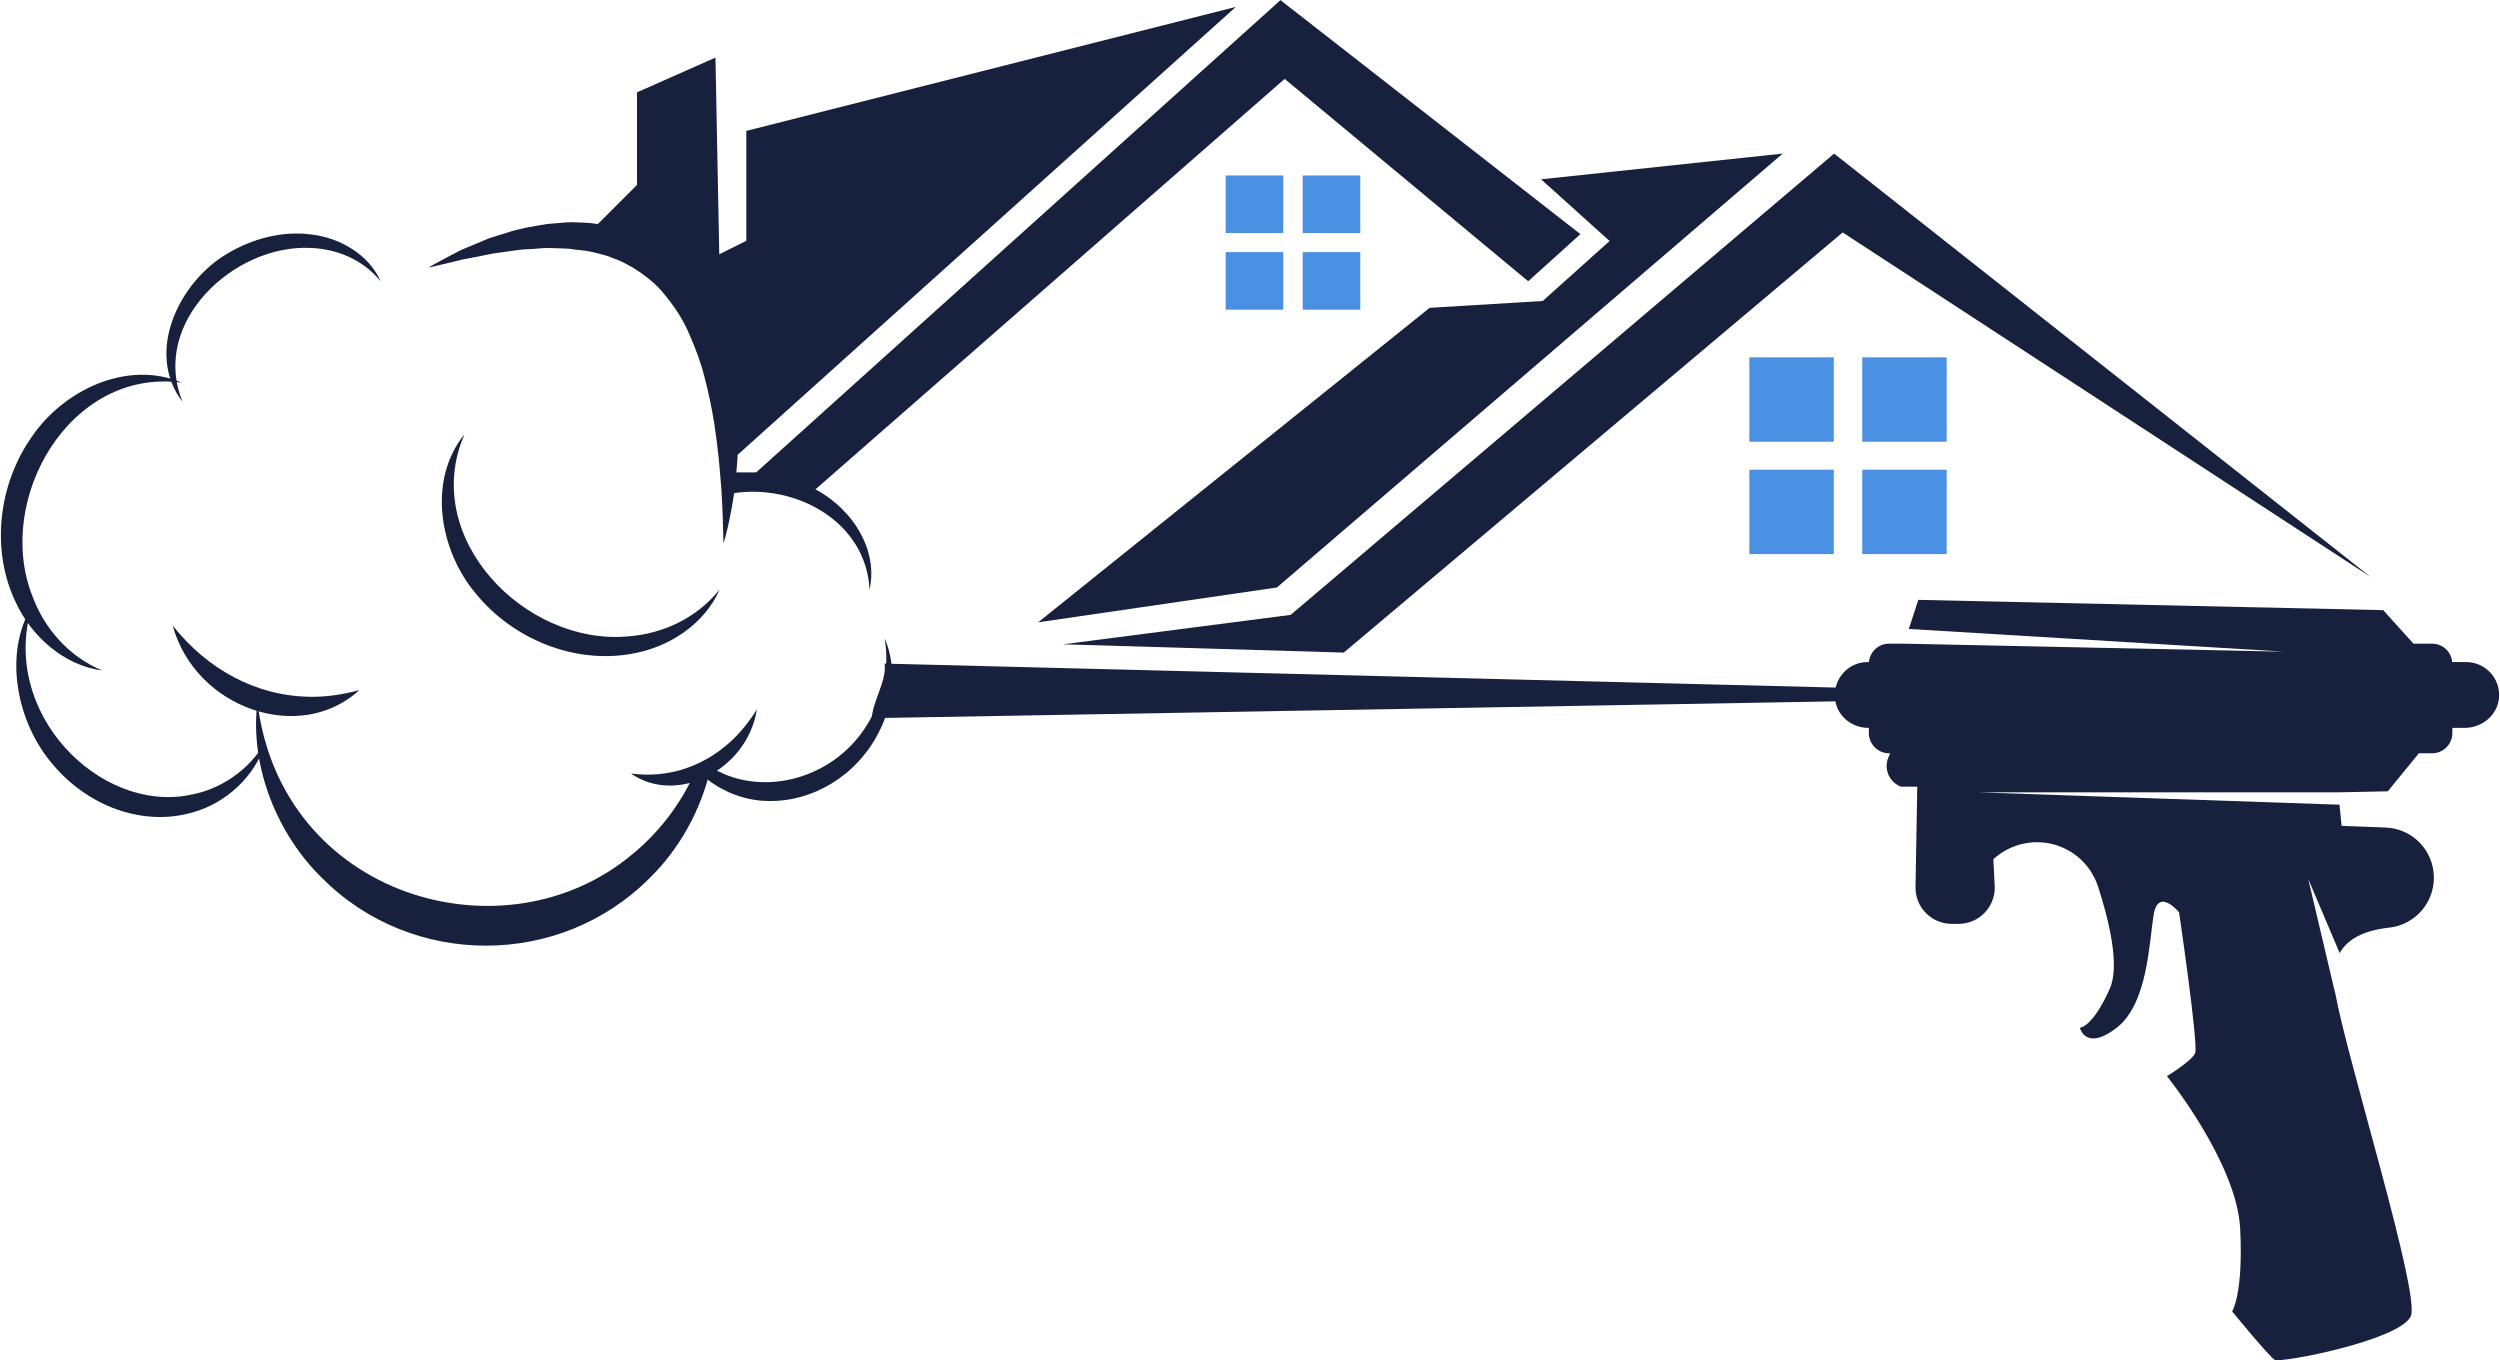
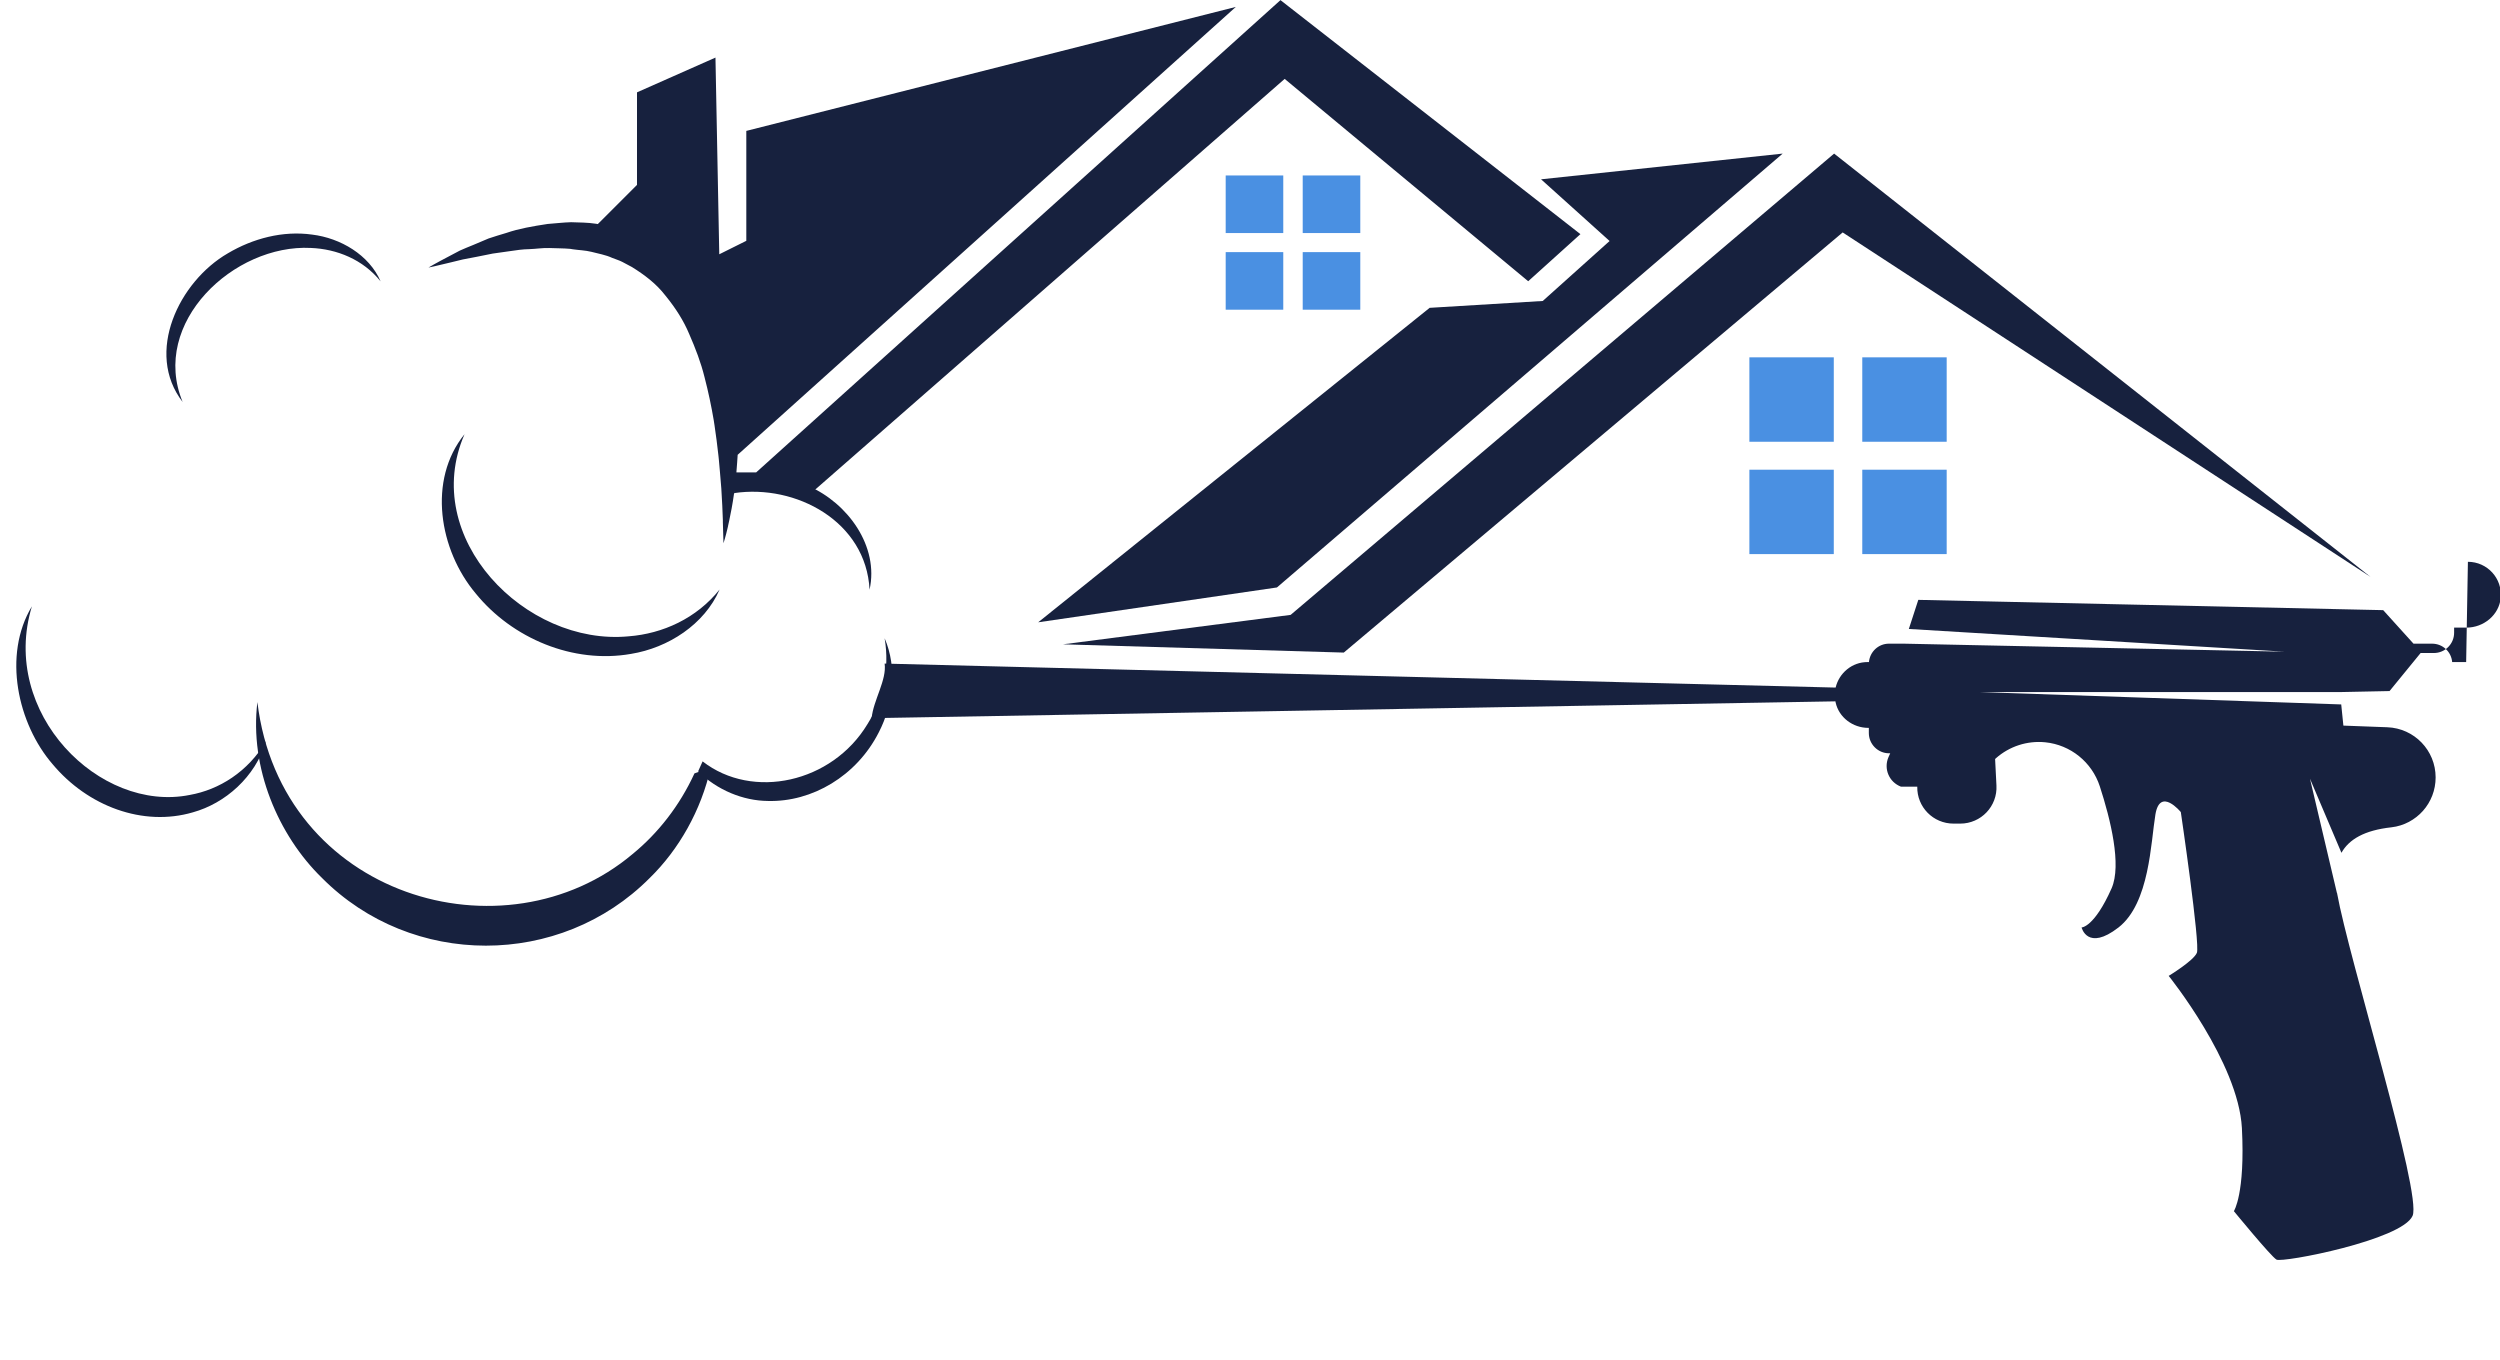
<svg xmlns="http://www.w3.org/2000/svg" width="2470" height="1344" fill="none">
  <path d="M1728.39 353.053h83.39v83.4h-83.39v-83.4zm111.54 0h83.39v83.4h-83.39v-83.4zm-28.15 194.4h-83.39v-83.387h83.39v83.387zm111.54 0h-83.39v-83.387h83.39v83.387zm-712.34-374.092h56.89v56.893h-56.89v-56.893zm76.1 0h56.89v56.893h-56.89v-56.893zm-19.21 132.627h-56.89v-56.893h56.89v56.893zm76.1 0h-56.89v-56.893h56.89v56.893z" fill="#4A90E2" />
  <path d="M1327.66 644.746l-277.44-8.16 224.94-29.093 536.94-455.747 529.97 418.227-521.51-340.334-492.9 415.107z" fill="#17213E" />
  <path d="M1025.73 614.828l386.76-310.693 111.75-6.774 66.04-59.253-67.72-60.96 238.73-25.4-499.68 428.653-235.88 34.427z" fill="#17213E" />
  <path d="M747.104 466.719L1265.09.119l296.37 231.213-51.6 46.533-240.61-199.92L802.699 486.08l-73.859-9.44c-.203 1.32-3.477 10.306-3.681 11.52-1.422 10.16-3.148 18.893-4.672 26.106-.408 1.827-.711 3.56-1.118 5.08v.107c-.101.4-.202.707-.202 1.013-2.439 10.56-4.37 16.254-4.37 16.254s-.305-7.414-.608-20.72v-2.24c-.305-8.427-.712-19-1.526-31.08-.406-5.08-.812-10.374-1.319-15.96-.305-4.067-.712-8.227-1.119-12.6-.101-1.014-.204-1.92-.305-2.947-.1-.6-.1-1.213-.203-1.827-.913-9.24-2.337-18.986-3.758-29.053-.304-1.72-.508-3.453-.814-5.28-2.336-13.72-5.282-27.933-9.04-42.267-3.557-14.52-9.044-28.746-15.137-42.666-5.588-13.414-13.513-25.6-22.352-36.574l-1.219-1.52c-9.142-11.893-20.928-20.626-33.017-28.146l-9.549-5.08c-3.15-1.627-6.706-2.64-9.956-3.96-6.503-3.04-13.716-4.16-20.522-5.987-6.096-1.533-12.496-1.627-18.592-2.547-.812-.106-1.522-.306-2.336-.4-7.009-.613-13.918-.506-20.725-.813-6.705-.213-13.411.907-19.811 1.107-6.501.106-12.8 1.026-18.794 1.933-5.994.813-11.784 1.627-17.271 2.44-5.487 1.12-10.768 2.133-15.645 3.147-4.979.92-9.55 1.826-13.816 2.64-4.267 1.026-8.128 2.04-11.683 2.853-14.123 3.547-22.352 5.173-22.352 5.173s7.112-4.266 20.217-11.066c3.252-1.734 6.807-3.654 10.77-5.694 4.064-1.826 8.534-3.653 13.309-5.586 4.775-2.027 9.853-4.16 15.137-6.4 5.486-1.934 11.376-3.56 17.575-5.48 12.089-4.174 26.008-6.614 40.739-8.84 7.517-.507 15.238-1.534 23.164-1.734 8.024.307 16.253.2 24.685 1.534.611.093 1.117.2 1.727.293l38.708-38.707V91.239l77.514-34.347 3.759 194.347 26.719-13.307v-108.6L1221 6.825l-492.183 442.52c-.101 1.534-.813 12.907-1.218 16.867v.507h19.505zm-566.655-69.571c-32.429-78.36 50.756-156.133 126.718-152.173 25.549 1.013 51.496 11.347 68.898 33.04-11.416-26.253-39.666-42.8-67.684-46.24-28.838-4.04-58.468 3.787-83.286 18.507-48.115 27.813-82.287 98.106-44.646 146.866zM31.508 599.094C-.644 704.467 98.52 803.227 187.39 785.427c29.27-5.2 57.526-22.893 75.55-53.147-10.706 35.56-40.506 61.454-72.376 70.307-49.276 14.467-103.897-6-138.632-47.6-34.417-39.84-49.524-107.733-20.425-155.893zM458.967 429c-44.727 102.187 59.98 209.48 162.159 199.68 33.602-2.586 67.034-17.706 89.846-46.253-14.93 34.493-50.757 57.653-87.592 63.627-57.016 10.026-117.352-15.24-153.48-59.827-35.902-42.773-47.709-111.8-10.933-157.227z" fill="#17213E" />
-   <path d="M179.66 378.108C69.144 363.001-5.46 493.041 31.888 588.655c11.657 31.613 35.338 59.64 69.033 73.786-37.257-4.933-69.325-33.066-85.137-66.88-25.224-52.093-17.4-117.04 15.616-163.973 31.34-46.227 94.517-76.453 148.26-53.48zm-9.043 239.957c34.448 43.454 82.079 68.947 133.156 70.32 16.746.52 33.662-1.8 51.236-6.56-58.69 53.907-161.957 18.107-184.392-63.76zm452.735 146.123c36.133 5.067 71.912-6.52 99.782-32.68 9.096-8.627 17.222-18.733 24.647-30.573-9.372 59.733-79.064 95.093-124.429 63.253z" fill="#17213E" />
  <path d="M689.75 762.092c18.785 18.48 44.377 29.066 68.967 29.266 43.452 1.2 87.605-24.56 109.505-67.773 14.443-27.627 18.399-64.027 5.769-93 5.35 30.853-2.108 61.28-16.953 84.88-35.003 58.013-113.453 75.227-162.865 36.787l-4.423 9.84z" fill="#17213E" />
-   <path d="M318.178 867.466c88.556 89.093 235.11 89.147 323.682.053 28.819-28.053 50.944-66.986 60.28-108.96l-15.998 5.534c-14.668 31.986-36.007 59.133-61.055 79.626-126.291 106.52-347.596 42.8-370.787-150.066-7.892 64.76 20.507 131.613 63.878 173.813zm480.757-387.159c-22.417-10.213-48.024-13.52-72.4-9.706l-1.332 16.6c61.175-9.12 130.568 28.066 133.919 95.44 9.534-42.987-21.612-85.547-60.187-102.334zM2436.56 654.122h-13.82c-.81-10.147-9.34-18.173-19.81-18.173h-18.39l-29.95-33.12-459.31-10.16-9.35 28.746 371.23 22.454-376-7.92h-14.93c-10.36 0-18.8 8.026-19.71 18.173h-1.32c-7.72 0-14.74 2.653-20.32 7.213-5.5 4.48-9.55 10.774-11.28 17.987l-939.591-23.693c2.296 16.093-11.213 36.306-12.829 53.92l952.22-16.614c.1.307.1.707.2 1.12 3.25 14.827 17.06 25.094 32.3 25.094h.51v5.08c0 10.973 8.95 20.013 19.92 20.013h1.21l-1.73 3.853c-4.97 11.48.61 24.694 12.4 29.16h16.05l-1.73 99.054c-.4 20.12 15.75 36.48 35.87 36.48h6.6c20.53 0 36.88-17.174 35.76-37.694l-1.32-26.106.72-.72c13.4-11.88 30.99-17.574 48.76-15.84 25.09 2.533 46.12 19.6 53.95 43.48 10.66 32.813 21.73 77.813 11.67 100.773-17.16 38.708-29.66 38.708-29.66 38.708s5.69 23.88 36.48 0c30.77-23.975 31.89-84.321 36.46-111.655 4.58-27.426 25.1-2.333 25.1-2.333s19.31 131.058 15.85 139.078c-3.36 7.92-27.84 22.76-27.84 22.76s68.88 85.44 72.34 150.36c3.34 65.02-7.93 82.08-7.93 82.08s36.37 44.4 42.06 47.86c5.79 3.45 124.25-19.4 134.51-43.28 9.45-22.04-62.99-253.78-74.67-319.005h-.11l-26.61-112.866 31.09 73.24c7.51-13.307 22.66-22.24 49.38-25.187 12.49-1.427 23.36-7.52 31.18-16.253 7.83-8.84 12.5-20.427 12.5-33.027 0-26.72-21.03-48.56-47.75-49.573l-43.39-1.627-2.13-20.92-356.79-12.2h355.47l49.06-1.013 30.7-37.587h13.09c11.08 0 20.01-9.04 20.01-20.013v-5.08h12.2c16.96 0 32.21-12.4 33.83-29.36 1.83-19.307-13.31-35.667-32.41-35.667z" fill="#17213E" />
+   <path d="M318.178 867.466c88.556 89.093 235.11 89.147 323.682.053 28.819-28.053 50.944-66.986 60.28-108.96l-15.998 5.534c-14.668 31.986-36.007 59.133-61.055 79.626-126.291 106.52-347.596 42.8-370.787-150.066-7.892 64.76 20.507 131.613 63.878 173.813zm480.757-387.159c-22.417-10.213-48.024-13.52-72.4-9.706l-1.332 16.6c61.175-9.12 130.568 28.066 133.919 95.44 9.534-42.987-21.612-85.547-60.187-102.334zM2436.56 654.122h-13.82c-.81-10.147-9.34-18.173-19.81-18.173h-18.39l-29.95-33.12-459.31-10.16-9.35 28.746 371.23 22.454-376-7.92h-14.93c-10.36 0-18.8 8.026-19.71 18.173h-1.32c-7.72 0-14.74 2.653-20.32 7.213-5.5 4.48-9.55 10.774-11.28 17.987l-939.591-23.693c2.296 16.093-11.213 36.306-12.829 53.92l952.22-16.614c.1.307.1.707.2 1.12 3.25 14.827 17.06 25.094 32.3 25.094h.51v5.08c0 10.973 8.95 20.013 19.92 20.013h1.21l-1.73 3.853c-4.97 11.48.61 24.694 12.4 29.16h16.05c-.4 20.12 15.75 36.48 35.87 36.48h6.6c20.53 0 36.88-17.174 35.76-37.694l-1.32-26.106.72-.72c13.4-11.88 30.99-17.574 48.76-15.84 25.09 2.533 46.12 19.6 53.95 43.48 10.66 32.813 21.73 77.813 11.67 100.773-17.16 38.708-29.66 38.708-29.66 38.708s5.69 23.88 36.48 0c30.77-23.975 31.89-84.321 36.46-111.655 4.58-27.426 25.1-2.333 25.1-2.333s19.31 131.058 15.85 139.078c-3.36 7.92-27.84 22.76-27.84 22.76s68.88 85.44 72.34 150.36c3.34 65.02-7.93 82.08-7.93 82.08s36.37 44.4 42.06 47.86c5.79 3.45 124.25-19.4 134.51-43.28 9.45-22.04-62.99-253.78-74.67-319.005h-.11l-26.61-112.866 31.09 73.24c7.51-13.307 22.66-22.24 49.38-25.187 12.49-1.427 23.36-7.52 31.18-16.253 7.83-8.84 12.5-20.427 12.5-33.027 0-26.72-21.03-48.56-47.75-49.573l-43.39-1.627-2.13-20.92-356.79-12.2h355.47l49.06-1.013 30.7-37.587h13.09c11.08 0 20.01-9.04 20.01-20.013v-5.08h12.2c16.96 0 32.21-12.4 33.83-29.36 1.83-19.307-13.31-35.667-32.41-35.667z" fill="#17213E" />
</svg>